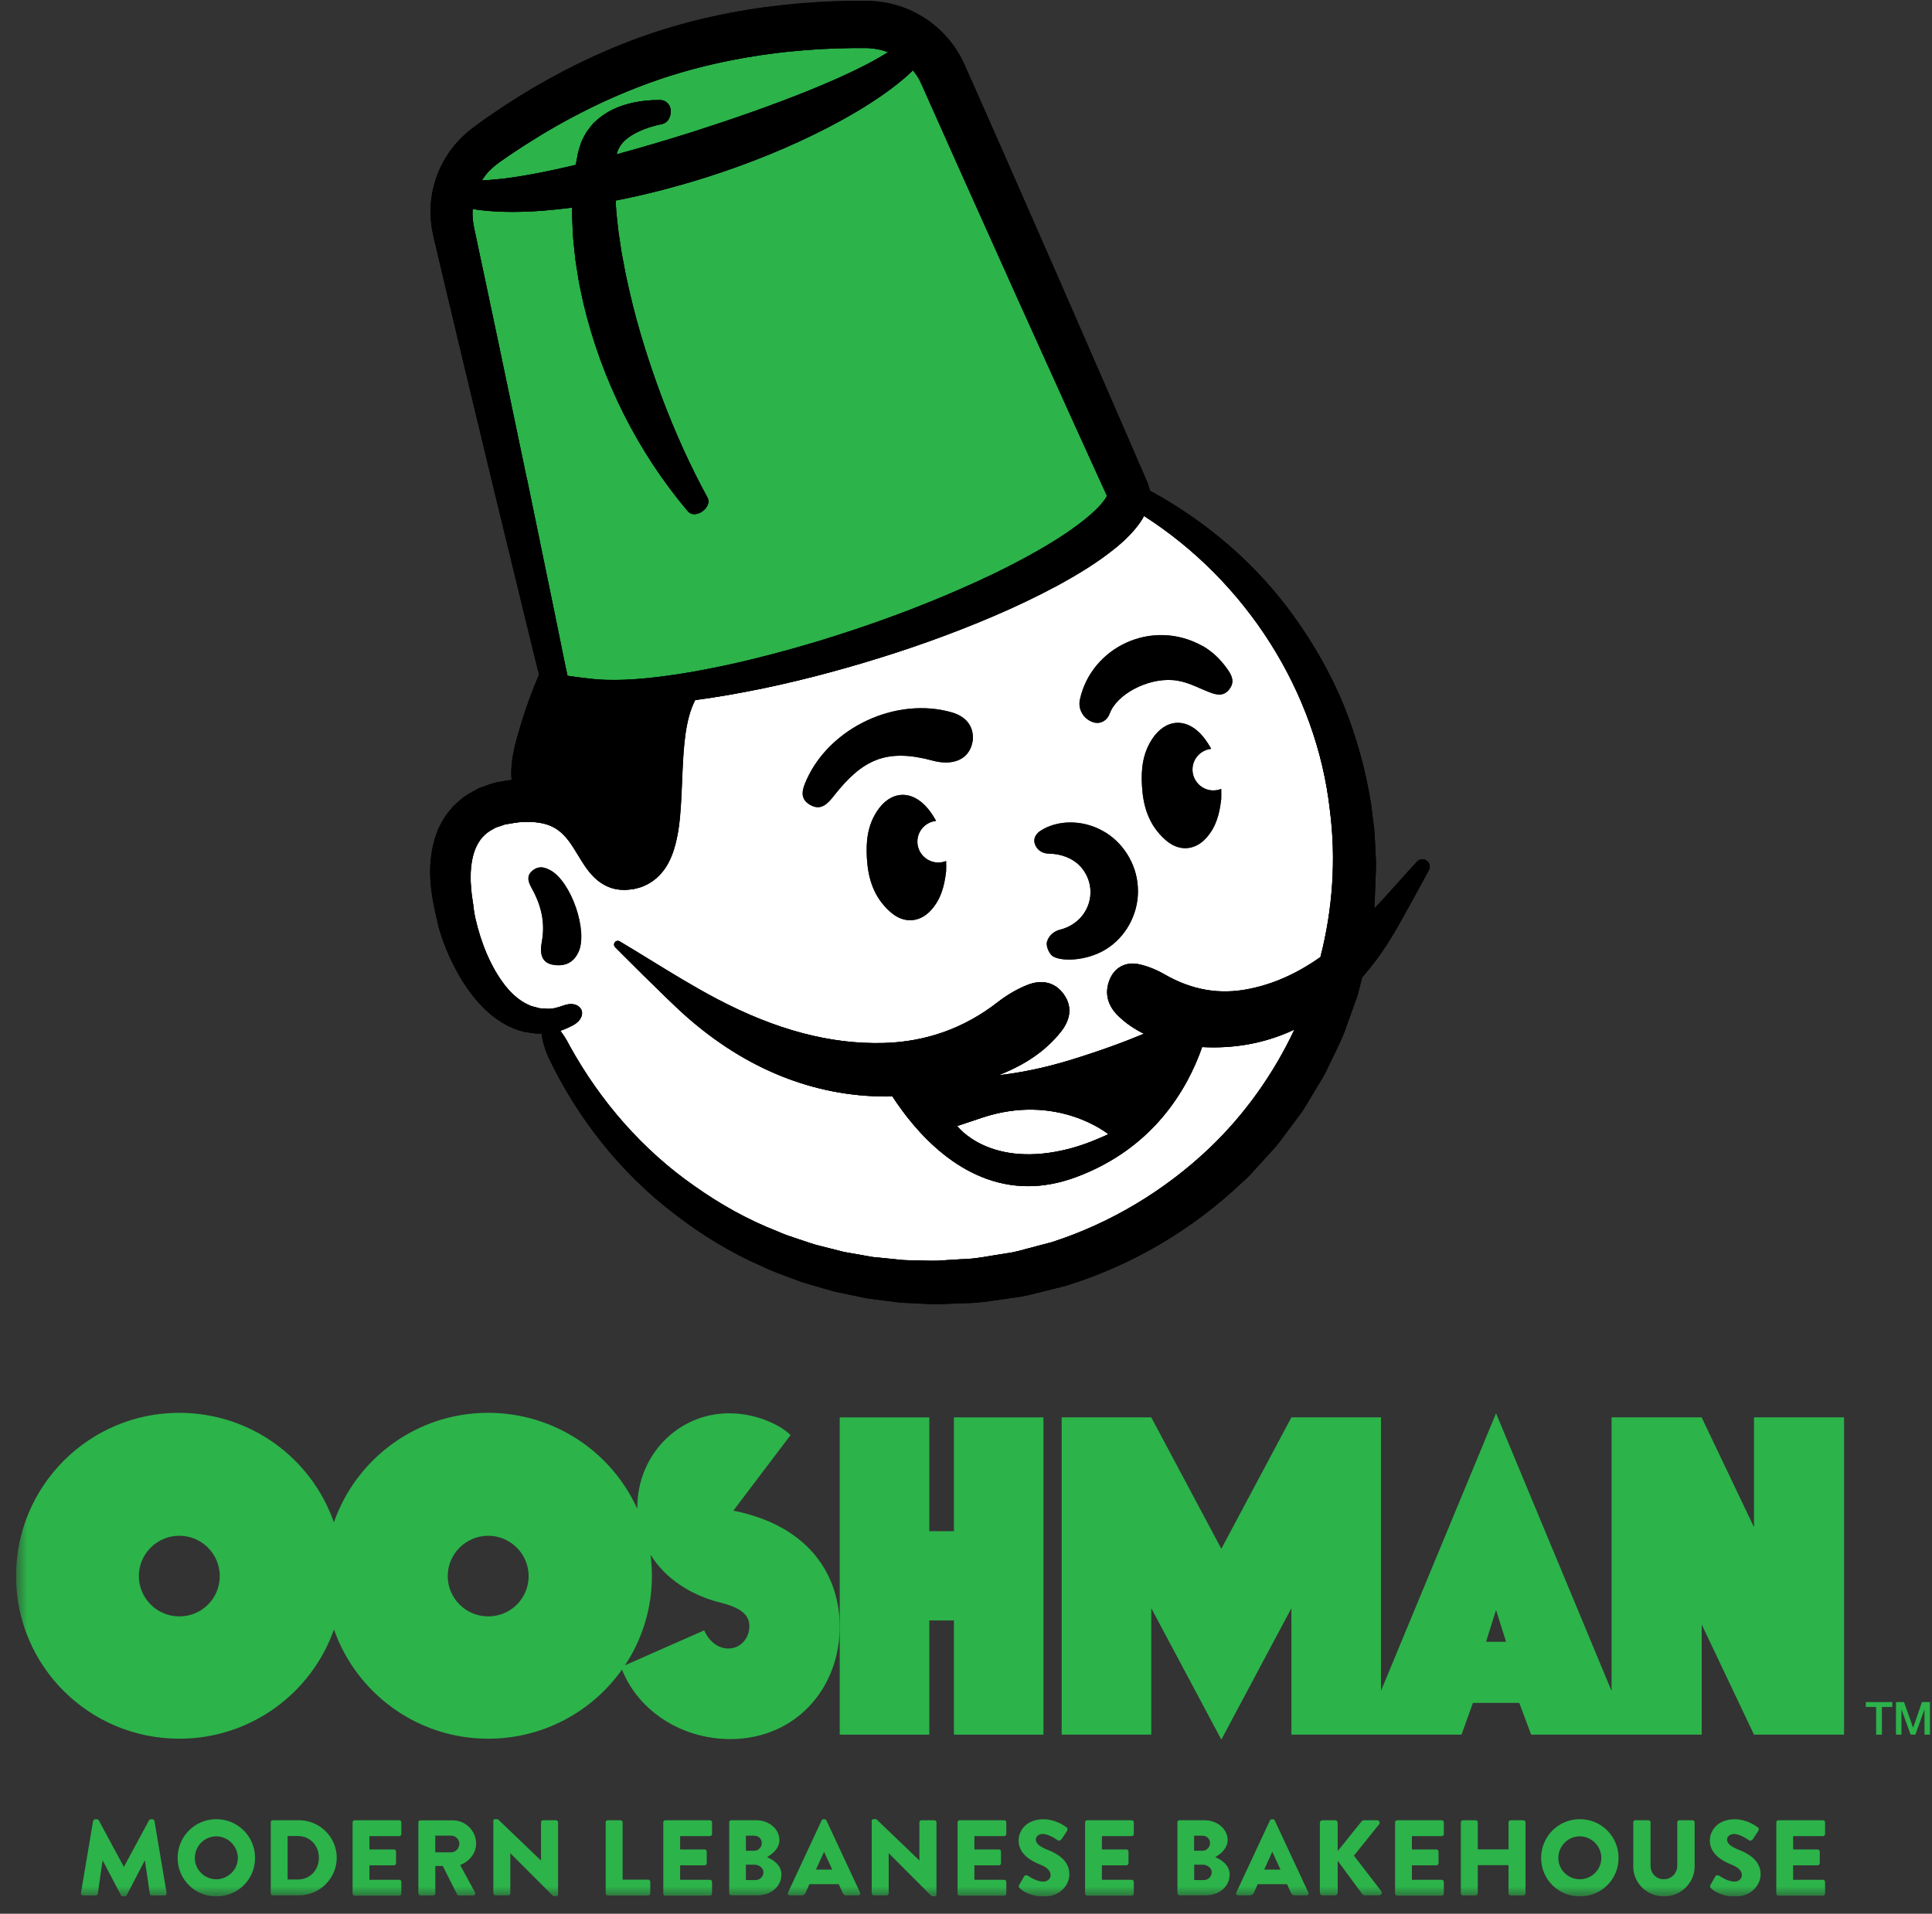
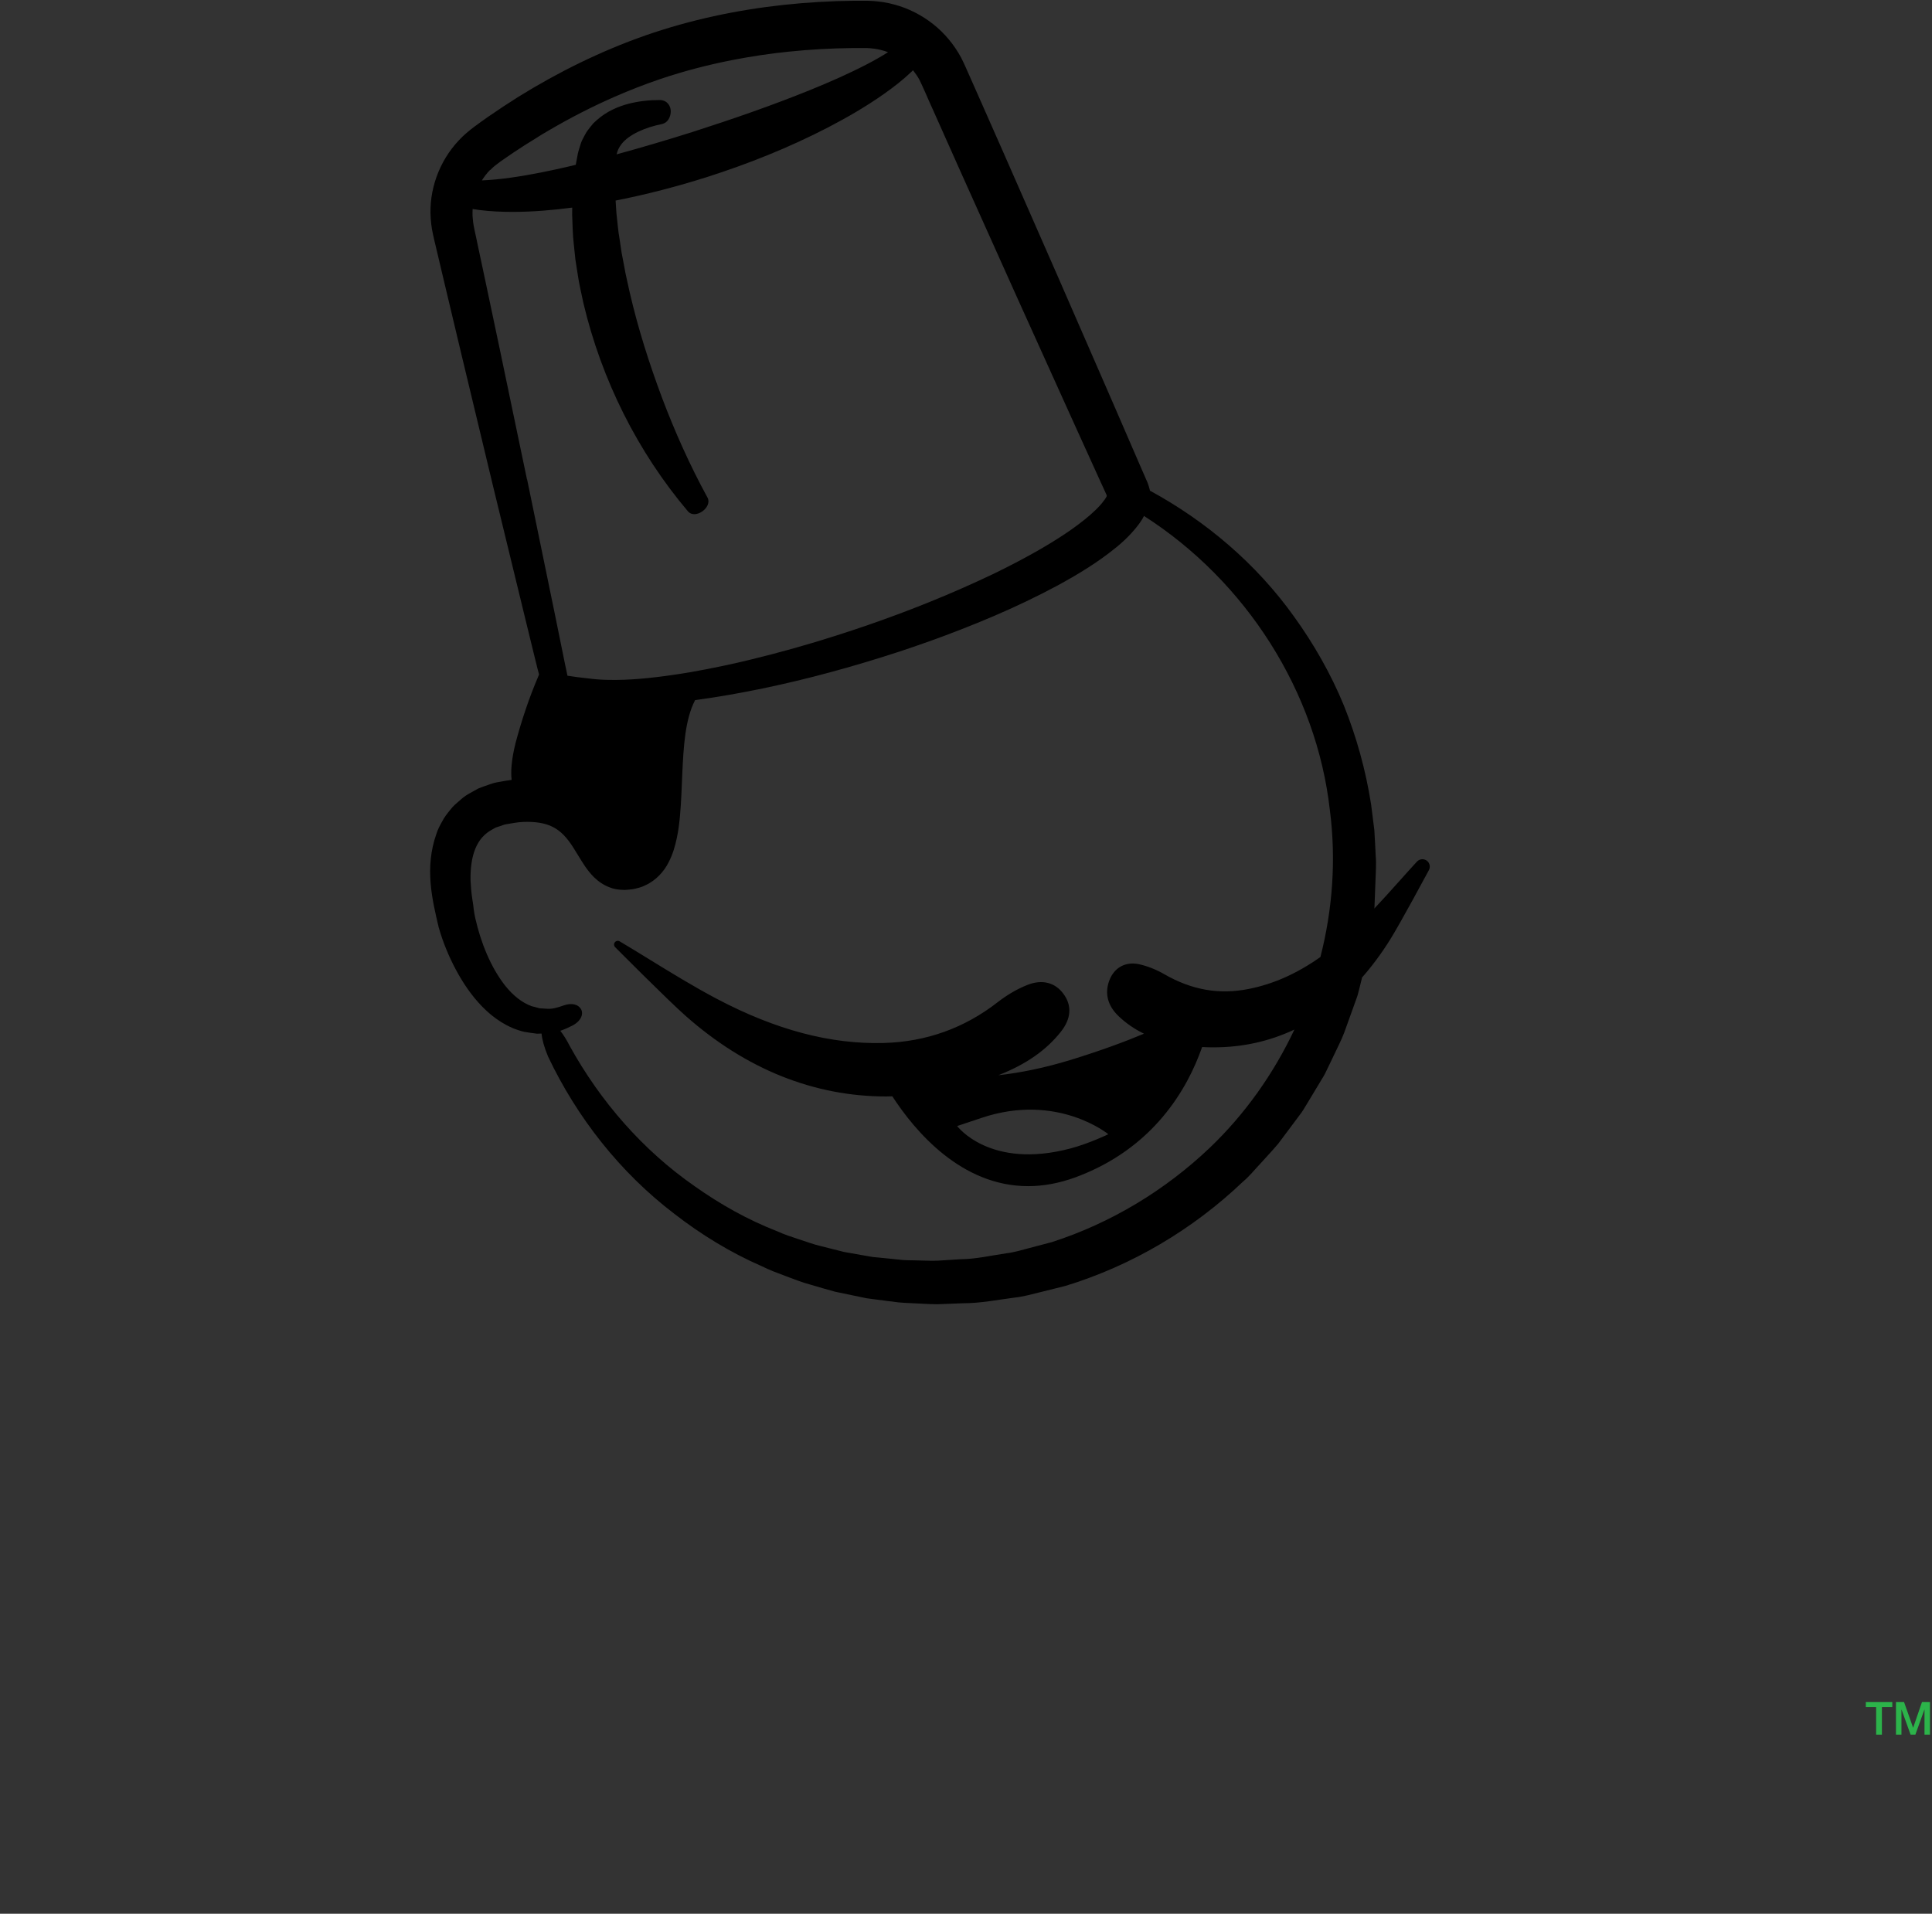
<svg xmlns="http://www.w3.org/2000/svg" width="107" height="106" viewBox="0 0 107 106" fill="none">
  <rect x="0" y="0" width="107" height="106" fill="#333333" stroke="none" />
  <g clip-path="url(#clip0_22_49)">
    <path d="M103.335 94.549H103.906V96.081H104.226V94.549H104.801V94.277H103.335V94.549Z" fill="#2CB34A" />
    <path d="M106.445 94.277L105.959 95.69H105.951L105.452 94.277H105.005V96.081H105.308V94.689H105.312L105.814 96.081H106.079L106.581 94.689H106.585V96.081H106.888V94.277H106.445Z" fill="#2CB34A" />
    <mask id="mask0_22_49" style="mask-type:luminance" maskUnits="userSpaceOnUse" x="0" y="0" width="107" height="106">
-       <path d="M106.888 0.042H0.888V105.042H106.888V0.042Z" fill="white" />
-     </mask>
+       </mask>
    <g mask="url(#mask0_22_49)">
      <path d="M40.611 83.681L43.785 79.487C43.231 78.936 41.898 78.282 40.385 78.282C37.54 78.282 35.295 80.617 35.295 83.503C35.295 83.524 35.295 83.55 35.295 83.571C33.873 80.434 30.712 78.256 27.032 78.256C23.084 78.256 19.723 80.791 18.492 84.322C17.261 80.791 13.896 78.256 9.926 78.256C4.943 78.256 0.888 82.298 0.888 87.294C0.888 92.29 4.943 96.306 9.931 96.306C13.896 96.306 17.261 93.772 18.496 90.253C19.727 93.772 23.088 96.306 27.036 96.306C30.103 96.306 32.808 94.791 34.448 92.477C35.351 94.761 37.745 96.327 40.437 96.327C44.066 96.327 46.506 93.517 46.506 90.1C46.506 87.336 44.896 84.526 40.611 83.673M9.931 89.531C8.695 89.531 7.69 88.525 7.69 87.298C7.69 86.071 8.695 85.065 9.931 85.065C11.166 85.065 12.171 86.067 12.171 87.298C12.171 88.529 11.187 89.531 9.931 89.531ZM27.036 89.531C25.801 89.531 24.796 88.525 24.796 87.298C24.796 86.071 25.805 85.065 27.036 85.065C28.267 85.065 29.277 86.067 29.277 87.298C29.277 88.529 28.293 89.531 27.036 89.531ZM40.334 91.31C39.781 91.31 39.278 90.932 39.001 90.304L34.614 92.239C35.555 90.817 36.105 89.119 36.105 87.29C36.105 86.891 36.075 86.5 36.028 86.114C36.859 87.468 38.32 88.381 39.913 88.771C41.122 89.073 41.501 89.497 41.501 90.079C41.501 90.758 40.999 91.31 40.343 91.31" fill="#2CB34A" />
      <path d="M52.831 84.811H51.468V78.507H46.506V96.081H51.468V89.756H52.831V96.081H57.789V78.507H52.831V84.811Z" fill="#2CB34A" />
      <path d="M97.138 84.581L94.242 78.507H89.254V93.661L82.856 78.282L76.484 93.653V78.507H71.522L67.641 85.787L63.761 78.507H58.799V96.081H63.761V89.077L67.641 96.357L71.522 89.077V96.081H80.944L81.574 94.324H84.142L84.799 96.081H94.246V89.981L97.142 96.081H102.13V78.507H97.142V84.581H97.138ZM82.302 90.936L82.856 89.179L83.41 90.936H82.302Z" fill="#2CB34A" />
      <path d="M28.297 9.848C29.417 9.691 30.542 9.458 31.662 9.195C31.739 9.178 31.816 9.156 31.896 9.135L32.003 8.541C32.011 8.477 32.037 8.388 32.067 8.295L32.148 8.027C32.195 7.849 32.288 7.679 32.378 7.513C32.425 7.433 32.463 7.348 32.518 7.272L32.689 7.051L32.863 6.834L33.063 6.652C33.604 6.172 34.222 5.909 34.81 5.752C35.402 5.595 35.986 5.54 36.565 5.54C36.957 5.557 37.161 5.871 37.153 6.181C37.144 6.49 36.995 6.796 36.68 6.868C35.747 7.055 34.827 7.45 34.418 7.989C34.277 8.176 34.201 8.346 34.154 8.549C35.555 8.167 36.952 7.751 38.341 7.314C40.547 6.609 42.741 5.849 44.875 4.983C45.94 4.551 46.992 4.088 47.993 3.57C48.402 3.353 48.806 3.128 49.181 2.891C49.181 2.891 49.173 2.891 49.173 2.886C49.066 2.844 48.96 2.81 48.849 2.78C48.815 2.772 48.781 2.763 48.742 2.755C48.64 2.729 48.538 2.712 48.431 2.695C48.346 2.683 48.261 2.674 48.176 2.666H48.146L48.006 2.657H47.784H47.328C47.303 2.657 47.277 2.657 47.252 2.657C46.059 2.666 44.866 2.734 43.682 2.857C42.622 2.967 41.57 3.124 40.526 3.328C39.188 3.591 37.868 3.935 36.582 4.368C35.721 4.657 34.874 4.988 34.043 5.353C32.799 5.896 31.59 6.52 30.41 7.208C30.269 7.289 30.129 7.369 29.992 7.454C29.877 7.526 29.762 7.598 29.647 7.671C29.243 7.921 28.842 8.171 28.451 8.435L28.127 8.655L27.697 8.953C27.586 9.033 27.492 9.105 27.398 9.178C27.309 9.25 27.228 9.326 27.143 9.415C26.968 9.589 26.819 9.789 26.687 9.997C27.211 9.976 27.748 9.92 28.289 9.844" fill="#2CB34A" />
      <path d="M30.947 35.097L31.087 35.789L31.16 36.146L31.274 36.715L31.36 37.114L31.411 37.364C31.411 37.39 31.424 37.415 31.428 37.441C31.713 37.483 32.152 37.547 32.791 37.615C32.936 37.632 33.081 37.64 33.23 37.649C33.523 37.666 33.822 37.674 34.12 37.67C34.72 37.666 35.334 37.619 35.943 37.56C36.096 37.543 36.249 37.53 36.399 37.509C36.705 37.47 37.008 37.432 37.314 37.386C37.621 37.343 37.923 37.292 38.23 37.241C38.839 37.139 39.448 37.02 40.053 36.889C40.577 36.779 41.097 36.66 41.616 36.532C43.209 36.146 44.79 35.7 46.353 35.199C46.651 35.106 46.945 35.008 47.239 34.911C48.338 34.546 49.428 34.155 50.506 33.739C51.745 33.259 52.968 32.746 54.169 32.194C54.437 32.071 54.706 31.943 54.974 31.816C54.987 31.812 54.999 31.803 55.008 31.799C55.839 31.396 56.656 30.976 57.449 30.521C58.501 29.919 59.532 29.261 60.379 28.526C60.588 28.344 60.784 28.157 60.946 27.97C60.98 27.932 61.014 27.894 61.044 27.855C61.056 27.838 61.069 27.826 61.082 27.809C61.112 27.771 61.137 27.732 61.167 27.698C61.188 27.669 61.206 27.639 61.227 27.609C61.235 27.596 61.24 27.588 61.248 27.575C61.265 27.554 61.274 27.533 61.282 27.52C61.282 27.516 61.286 27.507 61.286 27.507C61.286 27.499 61.291 27.486 61.295 27.473C61.295 27.452 61.295 27.435 61.282 27.418L61.163 27.155L60.954 26.701L59.391 23.267L56.282 16.39L54.25 11.865L53.189 9.504L51.652 6.057L51.528 5.786L51.268 5.196C51.141 4.911 51 4.593 50.915 4.423C50.812 4.236 50.693 4.062 50.561 3.901C50.561 3.901 50.561 3.901 50.561 3.897C50.527 3.926 50.497 3.96 50.463 3.99C49.995 4.436 49.501 4.818 48.994 5.179C47.984 5.896 46.928 6.507 45.846 7.068C43.687 8.184 41.438 9.08 39.142 9.814C37.485 10.341 35.802 10.778 34.09 11.113L34.133 11.784C34.197 12.276 34.226 12.769 34.312 13.261L34.422 14L34.563 14.739C34.644 15.231 34.772 15.719 34.874 16.212C35.325 18.168 35.939 20.104 36.65 22.006C37.37 23.908 38.205 25.775 39.188 27.584C39.44 28.11 38.511 28.789 38.102 28.331C35.312 25.037 33.323 21.051 32.31 16.802C32.199 16.267 32.067 15.736 31.99 15.188L31.862 14.373L31.777 13.55C31.709 13.007 31.709 12.446 31.683 11.89C31.683 11.758 31.683 11.627 31.688 11.495C30.614 11.635 29.528 11.729 28.421 11.733C27.799 11.733 27.177 11.707 26.534 11.627C26.415 11.61 26.291 11.593 26.172 11.567C26.163 11.699 26.159 11.831 26.168 11.966C26.168 12.039 26.18 12.115 26.189 12.187C26.193 12.23 26.197 12.276 26.202 12.319C26.223 12.433 26.236 12.544 26.274 12.714L26.351 13.07L26.47 13.639L26.862 15.481L27.641 19.17L29.183 26.552L30.704 33.934L30.938 35.089L30.947 35.097ZM61.154 27.448V27.452C61.154 27.452 61.154 27.452 61.154 27.448Z" fill="#2CB34A" />
      <path d="M54.356 61.917L53.015 62.367C53.015 62.367 54.825 64.8 59.31 63.602C60.324 63.331 61.393 62.817 61.393 62.817C61.393 62.817 58.573 60.495 54.361 61.913" fill="white" />
      <path d="M63.365 28.573C63.318 28.662 63.284 28.73 63.242 28.794C63.182 28.883 63.122 28.98 63.058 29.061C62.935 29.222 62.807 29.384 62.675 29.519C62.415 29.804 62.151 30.041 61.883 30.271C60.805 31.158 59.676 31.829 58.531 32.453C57.385 33.068 56.218 33.62 55.034 34.125C52.67 35.136 50.259 35.984 47.814 36.715C45.369 37.441 42.886 38.052 40.364 38.489C39.751 38.595 39.133 38.689 38.511 38.773C38.226 39.325 38.068 39.979 37.97 40.658C37.872 41.367 37.83 42.11 37.8 42.861C37.766 43.617 37.745 44.39 37.672 45.192C37.634 45.595 37.587 46.003 37.493 46.431C37.4 46.86 37.28 47.306 37.033 47.777C36.795 48.24 36.36 48.762 35.747 49.034C35.598 49.106 35.445 49.157 35.291 49.195C35.134 49.242 34.984 49.263 34.84 49.271L34.618 49.288C34.529 49.288 34.435 49.284 34.346 49.276C34.163 49.254 33.979 49.22 33.809 49.157C33.46 49.038 33.136 48.804 32.923 48.596C32.706 48.38 32.552 48.172 32.416 47.981C32.156 47.595 31.973 47.264 31.786 46.975C31.419 46.393 31.066 46.02 30.631 45.803C30.201 45.578 29.626 45.506 28.991 45.527C28.659 45.54 28.37 45.604 28.067 45.65C27.914 45.667 27.799 45.739 27.663 45.773C27.599 45.795 27.526 45.812 27.467 45.837L27.3 45.931C26.853 46.168 26.547 46.512 26.338 47.009C26.134 47.505 26.057 48.134 26.074 48.792C26.087 49.123 26.116 49.458 26.168 49.802L26.214 50.112L26.248 50.396C26.27 50.536 26.295 50.706 26.334 50.867C26.636 52.205 27.186 53.584 27.999 54.612C28.408 55.121 28.894 55.529 29.447 55.732C29.588 55.766 29.733 55.804 29.878 55.847L30.333 55.877C30.589 55.898 30.908 55.804 31.236 55.686C31.675 55.533 32.024 55.639 32.173 55.881C32.322 56.118 32.233 56.513 31.739 56.789C31.522 56.9 31.292 57.01 31.036 57.095C31.202 57.307 31.381 57.587 31.556 57.931C33.255 61.009 35.615 63.713 38.477 65.704C39.896 66.71 41.425 67.563 43.039 68.196C43.435 68.374 43.844 68.51 44.257 68.645C44.67 68.777 45.071 68.938 45.497 69.028L46.753 69.346L48.031 69.571L48.351 69.63L48.674 69.664L49.318 69.728L49.961 69.792C50.178 69.809 50.391 69.804 50.608 69.813C51.038 69.817 51.473 69.847 51.903 69.834L53.194 69.754C54.058 69.741 54.902 69.546 55.754 69.422C56.184 69.376 56.593 69.244 57.01 69.134L58.254 68.807C61.525 67.754 64.532 65.942 67.011 63.577C68.962 61.705 70.546 59.472 71.692 57.027C70.317 57.676 68.821 58.012 67.224 58.012C67.011 58.012 66.798 58.003 66.581 57.995C65.776 60.291 63.893 63.624 59.553 65.216C58.629 65.555 57.76 65.704 56.946 65.704C53.236 65.704 50.672 62.647 49.424 60.729C49.313 60.729 49.203 60.737 49.092 60.737C45.096 60.737 41.318 59.234 37.975 56.271C36.965 55.376 34.103 52.493 34.073 52.464C34.001 52.391 33.992 52.277 34.056 52.196C34.12 52.115 34.235 52.094 34.32 52.145C34.878 52.481 35.432 52.82 35.99 53.16C37.191 53.898 38.435 54.663 39.7 55.329C42.971 57.052 45.999 57.855 48.951 57.774C51.29 57.71 53.415 56.951 55.259 55.511C55.783 55.104 56.35 54.777 56.908 54.556C57.709 54.242 58.433 54.42 58.897 55.053C59.378 55.707 59.327 56.433 58.756 57.154C57.934 58.19 56.818 58.967 55.289 59.566C56.486 59.43 57.832 59.166 59.323 58.708C60.988 58.194 62.313 57.702 63.357 57.265C62.828 57.01 62.36 56.687 61.942 56.288C61.346 55.715 61.172 55.036 61.436 54.327C61.7 53.61 62.33 53.262 63.075 53.423C63.535 53.516 64.021 53.712 64.485 53.979C66.002 54.853 67.526 55.121 69.158 54.794C70.529 54.518 71.829 53.941 73.136 53.02C73.813 50.379 74.009 47.616 73.66 44.882C72.927 38.332 69.03 32.211 63.365 28.585M32.037 52.739C31.756 53.347 31.266 53.542 30.648 53.444C29.98 53.338 29.89 52.803 30.009 52.171C30.201 51.122 29.992 50.167 29.443 49.187C29.256 48.851 29.128 48.486 29.541 48.189C29.865 47.951 30.171 48.036 30.491 48.21C31.649 48.847 32.582 51.576 32.041 52.744M52.397 48.27C52.303 49.068 52.129 49.781 51.579 50.396C50.936 51.114 50.05 51.169 49.318 50.519C48.363 49.679 48.074 48.618 48.01 47.522C47.959 46.648 48.035 45.769 48.551 44.963C49.3 43.787 50.502 43.706 51.405 44.81C51.579 45.022 51.72 45.247 51.843 45.472C51.264 45.536 50.808 46.02 50.808 46.618C50.808 47.259 51.328 47.777 51.971 47.777C52.124 47.777 52.269 47.747 52.401 47.692C52.406 47.888 52.406 48.078 52.401 48.274M51.66 42.131C49.096 41.439 47.776 42.059 46.191 44.071C45.842 44.517 45.471 44.929 44.866 44.581C44.249 44.228 44.445 43.689 44.67 43.184C45.982 40.281 49.628 38.583 52.695 39.453C53.526 39.686 53.922 40.242 53.879 40.964C53.739 42.097 52.746 42.424 51.656 42.131M61.427 52.459C60.405 53.194 58.906 53.3 58.322 52.981C58.151 52.888 57.896 52.447 57.985 52.15C58.083 51.814 58.369 51.576 58.709 51.492C59.246 51.36 59.664 51.059 59.941 50.71C60.277 50.282 60.418 49.768 60.388 49.288C60.358 48.804 60.158 48.316 59.774 47.93C59.387 47.548 58.795 47.293 58.066 47.281C58.066 47.281 57.547 47.297 57.334 46.805C57.121 46.313 57.619 46.02 57.619 46.02C58.556 45.404 59.949 45.396 61.048 46.011C62.164 46.61 62.943 47.832 63.012 49.131C63.097 50.434 62.462 51.738 61.427 52.459ZM67.633 44.279C67.539 45.077 67.365 45.791 66.815 46.406C66.172 47.123 65.286 47.183 64.553 46.529C63.599 45.689 63.31 44.632 63.246 43.532C63.195 42.658 63.271 41.779 63.787 40.972C64.536 39.797 65.738 39.716 66.641 40.815C66.815 41.032 66.956 41.253 67.079 41.477C66.5 41.541 66.044 42.025 66.044 42.624C66.044 43.26 66.564 43.783 67.207 43.783C67.36 43.783 67.505 43.753 67.637 43.698C67.641 43.893 67.641 44.084 67.637 44.279M68.08 38.183C67.769 38.583 67.382 38.493 66.99 38.345C66.27 38.069 65.716 37.729 64.945 37.67C63.527 37.564 61.836 38.468 61.453 39.538C61.325 39.894 60.971 40.115 60.601 40.017C60.043 39.873 59.685 39.317 59.804 38.757C60.422 35.866 63.795 34.202 66.619 35.794C67.156 36.095 67.599 36.541 67.957 37.037C68.212 37.394 68.412 37.755 68.076 38.183" fill="white" />
      <path d="M66.624 35.794C63.8 34.202 60.426 35.866 59.808 38.757C59.689 39.321 60.043 39.877 60.601 40.022C60.967 40.115 61.325 39.894 61.453 39.538C61.836 38.468 63.527 37.564 64.945 37.67C65.716 37.729 66.27 38.065 66.99 38.345C67.382 38.498 67.769 38.583 68.08 38.184C68.412 37.755 68.216 37.394 67.961 37.037C67.603 36.536 67.16 36.095 66.624 35.789" fill="black" />
      <path d="M61.052 46.011C59.949 45.4 58.56 45.404 57.623 46.02C57.623 46.02 57.125 46.313 57.338 46.805C57.551 47.297 58.071 47.281 58.071 47.281C58.799 47.293 59.387 47.544 59.779 47.93C60.162 48.316 60.362 48.804 60.392 49.288C60.422 49.768 60.281 50.282 59.945 50.711C59.672 51.059 59.251 51.36 58.718 51.492C58.382 51.576 58.096 51.814 57.994 52.15C57.904 52.447 58.16 52.888 58.33 52.981C58.914 53.3 60.413 53.194 61.435 52.459C62.471 51.738 63.109 50.439 63.02 49.136C62.952 47.832 62.172 46.61 61.056 46.011" fill="black" />
      <path d="M79.014 47.667C78.844 47.548 78.614 47.574 78.473 47.726C78.132 48.096 77.8 48.469 77.464 48.843C77.025 49.335 76.573 49.836 76.114 50.324C76.114 50.299 76.118 50.278 76.122 50.252L76.177 48.822C76.19 48.346 76.233 47.871 76.19 47.395C76.165 46.92 76.148 46.444 76.114 45.969L75.935 44.551C75.641 42.675 75.134 40.832 74.427 39.075C73.707 37.322 72.761 35.666 71.658 34.138C69.575 31.226 66.794 28.866 63.684 27.176C63.684 27.168 63.684 27.163 63.684 27.155C63.646 27.015 63.612 26.875 63.557 26.739L63.118 25.733L61.619 22.273L58.603 15.354L55.57 8.443L54.045 4.992L53.662 4.13C53.53 3.837 53.428 3.583 53.228 3.188C52.844 2.479 52.32 1.842 51.686 1.341C51.055 0.84 50.318 0.462 49.539 0.254C49.151 0.144 48.747 0.085 48.346 0.055L48.044 0.042H47.793H47.303C45.999 0.055 44.696 0.131 43.397 0.271C40.803 0.552 38.226 1.099 35.738 1.965C33.259 2.835 30.908 3.999 28.698 5.37C28.148 5.718 27.603 6.074 27.07 6.444C26.806 6.63 26.538 6.817 26.278 7.013C25.993 7.225 25.665 7.496 25.405 7.781C24.319 8.935 23.74 10.536 23.855 12.107C23.867 12.302 23.893 12.497 23.923 12.692C23.961 12.888 24 13.083 24.034 13.223L24.251 14.14L24.685 15.974L25.558 19.641L27.318 26.973L29.098 34.299L29.545 36.129L29.771 37.046L29.843 37.313C29.86 37.347 29.852 37.377 29.835 37.407L29.797 37.5L29.626 37.912L29.447 38.366C29.332 38.667 29.221 38.973 29.119 39.279C28.911 39.89 28.727 40.505 28.561 41.125C28.323 42.063 28.28 42.751 28.336 43.197C28.063 43.235 27.79 43.282 27.518 43.333C27.292 43.371 27.053 43.477 26.823 43.549C26.709 43.592 26.593 43.63 26.478 43.681L26.142 43.868C25.916 43.991 25.695 44.118 25.499 44.305C25.299 44.479 25.09 44.644 24.936 44.857C24.77 45.06 24.604 45.268 24.489 45.498C24.361 45.723 24.242 45.952 24.17 46.185C23.501 48.079 23.94 49.849 24.298 51.373C24.532 52.188 24.843 52.948 25.235 53.686C25.627 54.421 26.099 55.134 26.713 55.762C27.322 56.386 28.11 56.938 29.038 57.154C29.273 57.193 29.507 57.227 29.741 57.256C29.826 57.256 29.907 57.252 29.992 57.248C30.022 57.57 30.133 57.995 30.355 58.526C31.952 61.888 34.329 64.931 37.336 67.224C38.827 68.382 40.454 69.38 42.2 70.14C42.626 70.352 43.073 70.518 43.516 70.683C43.963 70.844 44.402 71.031 44.866 71.15C45.322 71.282 45.782 71.422 46.242 71.545L47.644 71.838L47.993 71.91L48.346 71.957L49.058 72.05L49.769 72.139C50.008 72.165 50.246 72.169 50.485 72.182C50.962 72.199 51.439 72.241 51.916 72.241L53.347 72.186C54.305 72.186 55.251 71.995 56.201 71.872C56.678 71.821 57.142 71.689 57.606 71.575L59.003 71.227C62.675 70.106 66.066 68.098 68.838 65.453C69.209 65.144 69.503 64.766 69.835 64.418C70.155 64.061 70.487 63.713 70.793 63.348L71.654 62.197L72.084 61.62C72.22 61.425 72.335 61.213 72.463 61.009L73.204 59.778C73.336 59.578 73.439 59.362 73.541 59.145L73.852 58.496C74.052 58.059 74.282 57.638 74.448 57.193L74.934 55.843L75.176 55.168C75.245 54.938 75.296 54.705 75.355 54.472L75.436 54.141C75.99 53.512 76.51 52.812 76.995 52.035C77.575 51.105 79.074 48.312 79.138 48.193C79.236 48.011 79.18 47.786 79.014 47.667ZM27.151 9.419C27.237 9.33 27.317 9.254 27.407 9.182C27.496 9.11 27.59 9.037 27.701 8.957L28.131 8.66L28.455 8.439C28.847 8.176 29.247 7.921 29.652 7.675C29.767 7.603 29.882 7.53 29.997 7.458C30.133 7.373 30.274 7.297 30.414 7.212C31.59 6.524 32.804 5.9 34.047 5.357C34.882 4.992 35.73 4.661 36.586 4.372C37.872 3.939 39.193 3.595 40.53 3.332C41.57 3.128 42.626 2.967 43.682 2.861C44.866 2.738 46.059 2.674 47.252 2.661C47.277 2.661 47.303 2.661 47.328 2.661H48.01L48.15 2.67H48.18C48.265 2.678 48.351 2.687 48.436 2.7C48.542 2.712 48.645 2.734 48.747 2.759C48.781 2.768 48.815 2.776 48.849 2.784C48.96 2.814 49.066 2.848 49.173 2.886C49.173 2.886 49.181 2.886 49.181 2.891C48.802 3.133 48.402 3.358 47.993 3.57C46.992 4.088 45.94 4.55 44.875 4.983C42.741 5.849 40.547 6.605 38.341 7.314C36.952 7.751 35.555 8.167 34.15 8.549C34.197 8.345 34.273 8.176 34.414 7.989C34.823 7.45 35.743 7.051 36.675 6.868C36.986 6.792 37.14 6.486 37.148 6.181C37.157 5.871 36.952 5.556 36.56 5.54C35.986 5.54 35.402 5.595 34.806 5.748C34.218 5.905 33.6 6.168 33.059 6.647L32.859 6.83L32.684 7.046L32.514 7.267C32.463 7.344 32.42 7.429 32.373 7.509C32.284 7.675 32.19 7.845 32.144 8.023L32.062 8.29C32.033 8.384 32.011 8.473 31.999 8.532L31.888 9.127C31.811 9.144 31.735 9.165 31.654 9.186C30.533 9.449 29.405 9.683 28.289 9.84C27.748 9.916 27.211 9.971 26.687 9.993C26.819 9.784 26.968 9.589 27.143 9.411M29.187 26.561L27.645 19.179L26.866 15.49L26.474 13.648L26.355 13.079L26.278 12.722C26.24 12.552 26.223 12.442 26.206 12.327C26.202 12.285 26.197 12.238 26.193 12.196C26.184 12.123 26.176 12.047 26.172 11.975C26.163 11.843 26.172 11.712 26.176 11.576C26.295 11.597 26.419 11.614 26.538 11.631C27.177 11.712 27.803 11.737 28.425 11.737C29.528 11.733 30.614 11.64 31.692 11.499C31.692 11.631 31.688 11.763 31.688 11.894C31.713 12.446 31.713 13.007 31.781 13.55L31.867 14.373L31.994 15.188C32.071 15.736 32.203 16.262 32.314 16.802C33.323 21.051 35.317 25.037 38.107 28.331C38.52 28.785 39.448 28.106 39.193 27.579C38.205 25.771 37.37 23.903 36.654 22.002C35.943 20.1 35.33 18.164 34.878 16.207C34.776 15.715 34.648 15.227 34.567 14.734L34.426 13.995L34.316 13.257C34.226 12.764 34.197 12.272 34.137 11.78L34.094 11.109C35.807 10.774 37.489 10.332 39.146 9.81C41.442 9.076 43.691 8.18 45.85 7.063C46.928 6.503 47.984 5.892 48.998 5.174C49.505 4.814 49.999 4.432 50.468 3.986C50.502 3.956 50.531 3.922 50.566 3.892C50.697 4.058 50.817 4.232 50.919 4.415C51.004 4.58 51.145 4.903 51.273 5.187L51.532 5.777L51.656 6.049L53.194 9.496L54.254 11.856L56.286 16.381L59.395 23.258L60.954 26.692L61.163 27.146L61.282 27.41C61.282 27.41 61.299 27.444 61.295 27.465C61.295 27.478 61.291 27.49 61.286 27.499C61.286 27.499 61.286 27.507 61.282 27.512C61.278 27.524 61.265 27.546 61.248 27.567C61.24 27.579 61.235 27.588 61.227 27.601C61.21 27.631 61.193 27.66 61.167 27.69C61.142 27.728 61.112 27.762 61.082 27.8C61.069 27.817 61.056 27.83 61.048 27.847C61.018 27.885 60.988 27.923 60.95 27.962C60.788 28.148 60.592 28.335 60.383 28.518C59.536 29.252 58.505 29.91 57.453 30.513C56.661 30.963 55.843 31.387 55.012 31.791C54.999 31.795 54.987 31.803 54.974 31.808C54.706 31.935 54.437 32.062 54.169 32.185C52.968 32.737 51.745 33.251 50.506 33.73C49.428 34.147 48.338 34.537 47.239 34.902C46.945 35 46.647 35.097 46.353 35.191C44.79 35.692 43.209 36.137 41.616 36.524C41.097 36.651 40.577 36.77 40.053 36.88C39.448 37.008 38.839 37.127 38.23 37.233C37.923 37.284 37.621 37.334 37.314 37.377C37.008 37.424 36.705 37.462 36.399 37.5C36.245 37.517 36.096 37.534 35.943 37.551C35.334 37.615 34.72 37.657 34.12 37.661C33.817 37.661 33.523 37.661 33.23 37.64C33.081 37.632 32.936 37.619 32.791 37.602C32.152 37.534 31.718 37.475 31.428 37.428C31.424 37.403 31.415 37.377 31.411 37.352L31.36 37.101L31.275 36.702L31.16 36.133L31.087 35.777L30.947 35.085L30.712 33.93L29.192 26.548L29.187 26.561ZM73.136 53.003C71.833 53.924 70.534 54.505 69.158 54.777C67.531 55.104 66.002 54.837 64.485 53.962C64.021 53.695 63.531 53.504 63.075 53.406C62.33 53.249 61.7 53.597 61.435 54.315C61.171 55.023 61.346 55.703 61.942 56.276C62.36 56.679 62.828 56.997 63.356 57.256C62.313 57.694 60.988 58.186 59.323 58.7C57.832 59.158 56.486 59.425 55.289 59.557C56.818 58.959 57.934 58.182 58.756 57.146C59.327 56.424 59.378 55.698 58.897 55.049C58.437 54.416 57.713 54.234 56.908 54.552C56.354 54.769 55.783 55.1 55.259 55.507C53.415 56.946 51.294 57.706 48.951 57.77C45.999 57.851 42.971 57.048 39.7 55.325C38.435 54.658 37.191 53.894 35.99 53.156C35.436 52.816 34.878 52.472 34.32 52.141C34.231 52.09 34.12 52.107 34.052 52.192C33.988 52.273 33.996 52.387 34.069 52.464C34.099 52.493 36.961 55.376 37.97 56.267C41.318 59.23 45.092 60.733 49.087 60.733C49.198 60.733 49.309 60.729 49.42 60.724C50.668 62.647 53.232 65.704 56.942 65.7C57.755 65.7 58.629 65.551 59.549 65.216C63.893 63.62 65.776 60.291 66.577 57.995C66.794 58.008 67.007 58.012 67.22 58.012C68.817 58.012 70.308 57.677 71.688 57.027C70.538 59.468 68.958 61.705 67.003 63.573C64.524 65.933 61.517 67.75 58.245 68.803L57.002 69.13C56.584 69.24 56.175 69.367 55.745 69.418C54.893 69.541 54.054 69.741 53.189 69.749L51.899 69.83C51.468 69.843 51.038 69.813 50.604 69.809C50.387 69.8 50.169 69.809 49.956 69.787L49.313 69.72L48.67 69.656L48.346 69.626L48.027 69.571L46.749 69.346L45.492 69.028C45.067 68.934 44.666 68.777 44.253 68.646C43.84 68.51 43.431 68.378 43.035 68.196C41.42 67.567 39.891 66.71 38.473 65.704C35.611 63.717 33.251 61.013 31.551 57.931C31.377 57.587 31.198 57.307 31.032 57.095C31.287 57.01 31.517 56.9 31.735 56.789C32.233 56.509 32.318 56.114 32.169 55.881C32.02 55.639 31.675 55.533 31.232 55.686C30.904 55.804 30.589 55.894 30.329 55.877L29.873 55.847C29.728 55.804 29.588 55.766 29.443 55.732C28.889 55.529 28.404 55.125 27.991 54.612C27.177 53.584 26.628 52.205 26.325 50.868C26.287 50.702 26.261 50.536 26.24 50.396L26.206 50.112L26.159 49.802C26.104 49.454 26.078 49.123 26.061 48.792C26.044 48.134 26.121 47.505 26.325 47.009C26.53 46.512 26.836 46.168 27.288 45.931L27.454 45.837C27.518 45.812 27.586 45.795 27.65 45.774C27.786 45.74 27.901 45.667 28.054 45.651C28.353 45.604 28.642 45.54 28.974 45.527C29.609 45.502 30.184 45.578 30.614 45.803C31.049 46.02 31.402 46.389 31.769 46.975C31.956 47.264 32.139 47.595 32.399 47.981C32.535 48.176 32.689 48.384 32.906 48.596C33.119 48.809 33.443 49.038 33.792 49.161C33.962 49.229 34.15 49.263 34.333 49.28C34.422 49.288 34.516 49.293 34.605 49.293L34.827 49.276C34.972 49.267 35.121 49.246 35.278 49.199C35.432 49.165 35.585 49.114 35.734 49.038C36.347 48.766 36.786 48.244 37.02 47.782C37.268 47.31 37.387 46.865 37.48 46.436C37.574 46.007 37.621 45.599 37.659 45.196C37.732 44.394 37.753 43.621 37.787 42.866C37.821 42.11 37.86 41.371 37.958 40.663C38.056 39.983 38.209 39.33 38.498 38.778C39.116 38.697 39.734 38.599 40.351 38.493C42.873 38.056 45.356 37.449 47.801 36.719C50.246 35.993 52.661 35.14 55.025 34.13C56.205 33.624 57.372 33.073 58.522 32.457C59.668 31.833 60.797 31.162 61.874 30.275C62.143 30.05 62.411 29.808 62.666 29.524C62.794 29.388 62.922 29.231 63.05 29.065C63.114 28.985 63.173 28.887 63.233 28.798C63.276 28.738 63.314 28.666 63.356 28.577C69.022 32.202 72.919 38.324 73.652 44.874C74.005 47.603 73.805 50.371 73.128 53.011M61.389 62.822C61.389 62.822 60.324 63.335 59.306 63.607C54.821 64.804 53.01 62.371 53.01 62.371L54.352 61.922C58.565 60.504 61.384 62.826 61.384 62.826" fill="black" />
      <path d="M30.486 48.206C30.167 48.032 29.86 47.947 29.537 48.185C29.123 48.482 29.251 48.847 29.439 49.182C29.988 50.163 30.201 51.122 30.005 52.166C29.886 52.799 29.975 53.334 30.644 53.44C31.266 53.538 31.752 53.342 32.033 52.735C32.574 51.572 31.641 48.843 30.482 48.202" fill="black" />
      <path d="M52.699 39.453C49.628 38.583 45.987 40.281 44.675 43.184C44.445 43.689 44.249 44.228 44.866 44.581C45.471 44.929 45.837 44.517 46.191 44.071C47.771 42.059 49.096 41.44 51.66 42.132C52.755 42.429 53.743 42.102 53.883 40.964C53.922 40.242 53.526 39.686 52.699 39.453Z" fill="black" />
      <path d="M51.971 47.773C51.328 47.773 50.808 47.255 50.808 46.614C50.808 46.02 51.26 45.532 51.843 45.468C51.72 45.243 51.579 45.022 51.405 44.806C50.502 43.702 49.3 43.783 48.551 44.963C48.035 45.77 47.959 46.644 48.01 47.523C48.074 48.622 48.363 49.679 49.317 50.52C50.054 51.169 50.94 51.114 51.579 50.397C52.124 49.781 52.303 49.068 52.397 48.27C52.406 48.075 52.406 47.883 52.397 47.688C52.265 47.743 52.12 47.773 51.967 47.773" fill="black" />
      <path d="M67.207 43.783C66.564 43.783 66.044 43.265 66.044 42.624C66.044 42.029 66.496 41.541 67.079 41.478C66.956 41.253 66.815 41.032 66.641 40.815C65.737 39.712 64.536 39.792 63.787 40.968C63.271 41.775 63.195 42.649 63.246 43.528C63.31 44.627 63.599 45.684 64.553 46.525C65.29 47.174 66.176 47.119 66.815 46.402C67.36 45.786 67.539 45.073 67.633 44.275C67.641 44.08 67.641 43.889 67.633 43.693C67.501 43.749 67.356 43.778 67.203 43.778" fill="black" />
      <path d="M5.169 100.861C5.173 100.806 5.228 100.768 5.275 100.768H5.369C5.399 100.768 5.454 100.793 5.471 100.827L6.855 103.395H6.868L8.252 100.827C8.269 100.793 8.325 100.768 8.355 100.768H8.448C8.495 100.768 8.55 100.81 8.555 100.861L9.228 104.856C9.241 104.932 9.185 104.987 9.113 104.987H8.41C8.355 104.987 8.303 104.94 8.295 104.894L8.027 103.056H8.014L7.013 104.983C6.996 105.017 6.94 105.047 6.911 105.047H6.804C6.77 105.047 6.719 105.017 6.702 104.983L5.692 103.056H5.68L5.416 104.894C5.411 104.94 5.36 104.987 5.301 104.987H4.598C4.525 104.987 4.474 104.932 4.483 104.856L5.156 100.861H5.169Z" fill="#2CB34A" />
      <path d="M11.979 100.763C13.172 100.763 14.126 101.718 14.126 102.911C14.126 104.104 13.172 105.042 11.979 105.042C10.787 105.042 9.837 104.096 9.837 102.911C9.837 101.727 10.787 100.763 11.979 100.763ZM11.979 104.091C12.635 104.091 13.172 103.556 13.172 102.911C13.172 102.266 12.635 101.714 11.979 101.714C11.323 101.714 10.791 102.253 10.791 102.911C10.791 103.569 11.328 104.091 11.979 104.091Z" fill="#2CB34A" />
      <path d="M14.995 100.937C14.995 100.878 15.042 100.823 15.101 100.823H16.558C17.708 100.823 18.65 101.757 18.65 102.899C18.65 104.04 17.708 104.983 16.558 104.983H15.101C15.042 104.983 14.995 104.928 14.995 104.868V100.933V100.937ZM16.499 104.104C17.172 104.104 17.661 103.574 17.661 102.899C17.661 102.224 17.172 101.697 16.499 101.697H15.928V104.104H16.499Z" fill="#2CB34A" />
      <path d="M19.527 100.937C19.527 100.878 19.574 100.823 19.642 100.823H22.113C22.177 100.823 22.228 100.878 22.228 100.937V101.587C22.228 101.646 22.181 101.701 22.113 101.701H20.46V102.44H21.819C21.878 102.44 21.934 102.495 21.934 102.555V103.204C21.934 103.268 21.883 103.319 21.819 103.319H20.46V104.121H22.113C22.177 104.121 22.228 104.176 22.228 104.236V104.885C22.228 104.945 22.181 105 22.113 105H19.642C19.578 105 19.527 104.945 19.527 104.885V100.95V100.937Z" fill="#2CB34A" />
      <path d="M23.169 100.937C23.169 100.878 23.216 100.827 23.284 100.827H25.069C25.784 100.827 26.368 101.404 26.368 102.109C26.368 102.656 26.006 103.094 25.486 103.302L26.304 104.813C26.346 104.889 26.304 104.987 26.201 104.987H25.409C25.362 104.987 25.324 104.957 25.316 104.932L24.523 103.357H24.11V104.872C24.11 104.932 24.055 104.987 23.995 104.987H23.284C23.22 104.987 23.169 104.932 23.169 104.872V100.937ZM24.988 102.601C25.23 102.601 25.439 102.376 25.439 102.126C25.439 101.875 25.23 101.676 24.988 101.676H24.106V102.601H24.988Z" fill="#2CB34A" />
      <path d="M27.309 100.869C27.309 100.81 27.364 100.763 27.424 100.763H27.573L29.954 103.047H29.963V100.937C29.963 100.878 30.01 100.823 30.078 100.823H30.793C30.853 100.823 30.908 100.878 30.908 100.937V104.936C30.908 104.995 30.853 105.042 30.793 105.042H30.7C30.7 105.042 30.636 105.025 30.623 105.012L28.267 102.652H28.263V104.868C28.263 104.928 28.216 104.983 28.148 104.983H27.437C27.377 104.983 27.322 104.928 27.322 104.868V100.869H27.309Z" fill="#2CB34A" />
-       <path d="M33.541 100.937C33.541 100.878 33.587 100.823 33.656 100.823H34.367C34.426 100.823 34.482 100.878 34.482 100.937V104.113H35.9C35.964 104.113 36.015 104.168 36.015 104.227V104.877C36.015 104.936 35.968 104.991 35.9 104.991H33.66C33.596 104.991 33.545 104.936 33.545 104.877V100.942L33.541 100.937Z" fill="#2CB34A" />
      <path d="M36.735 100.937C36.735 100.878 36.782 100.823 36.85 100.823H39.321C39.385 100.823 39.436 100.878 39.436 100.937V101.587C39.436 101.646 39.389 101.701 39.321 101.701H37.668V102.44H39.027C39.086 102.44 39.142 102.495 39.142 102.555V103.204C39.142 103.268 39.086 103.319 39.027 103.319H37.668V104.121H39.321C39.385 104.121 39.436 104.176 39.436 104.236V104.885C39.436 104.945 39.389 105 39.321 105H36.85C36.786 105 36.735 104.945 36.735 104.885V100.95V100.937Z" fill="#2CB34A" />
-       <path d="M40.381 100.937C40.381 100.878 40.428 100.823 40.496 100.823H41.885C42.588 100.823 43.167 101.302 43.167 101.926C43.167 102.385 42.754 102.716 42.477 102.865C42.792 102.996 43.278 103.285 43.278 103.832C43.278 104.499 42.686 104.979 41.978 104.979H40.501C40.437 104.979 40.386 104.923 40.386 104.864V100.929L40.381 100.937ZM41.774 102.512C42 102.512 42.191 102.321 42.191 102.084C42.191 101.846 42 101.68 41.774 101.68H41.31V102.512H41.774ZM41.851 104.134C42.085 104.134 42.281 103.943 42.281 103.701C42.281 103.459 42.025 103.285 41.791 103.285H41.31V104.134H41.851Z" fill="#2CB34A" />
      <path d="M43.64 104.83L45.505 100.831C45.522 100.797 45.565 100.768 45.608 100.768H45.667C45.71 100.768 45.752 100.797 45.769 100.831L47.635 104.83C47.669 104.906 47.622 104.983 47.533 104.983H46.873C46.766 104.983 46.719 104.949 46.664 104.834L46.451 104.363H44.828L44.615 104.839C44.585 104.911 44.521 104.983 44.402 104.983H43.746C43.657 104.983 43.61 104.906 43.644 104.83M46.093 103.557L45.642 102.576H45.637L45.19 103.557H46.097H46.093Z" fill="#2CB34A" />
      <path d="M48.27 100.869C48.27 100.81 48.325 100.763 48.385 100.763H48.534L50.915 103.047H50.919V100.937C50.919 100.878 50.966 100.823 51.034 100.823H51.75C51.809 100.823 51.865 100.878 51.865 100.937V104.936C51.865 104.995 51.809 105.042 51.75 105.042H51.656C51.656 105.042 51.592 105.025 51.579 105.012L49.224 102.652H49.219V104.868C49.219 104.928 49.173 104.983 49.105 104.983H48.393C48.334 104.983 48.278 104.928 48.278 104.868V100.869H48.27Z" fill="#2CB34A" />
      <path d="M53.032 100.937C53.032 100.878 53.079 100.823 53.147 100.823H55.617C55.681 100.823 55.732 100.878 55.732 100.937V101.587C55.732 101.646 55.685 101.701 55.617 101.701H53.965V102.44H55.323C55.383 102.44 55.438 102.495 55.438 102.555V103.204C55.438 103.268 55.383 103.319 55.323 103.319H53.965V104.121H55.617C55.681 104.121 55.732 104.176 55.732 104.236V104.885C55.732 104.945 55.685 105 55.617 105H53.147C53.083 105 53.032 104.945 53.032 104.885V100.95V100.937Z" fill="#2CB34A" />
      <path d="M56.439 104.418L56.72 103.926C56.767 103.849 56.882 103.862 56.925 103.892C56.95 103.905 57.376 104.219 57.773 104.219C58.011 104.219 58.186 104.07 58.186 103.862C58.186 103.612 57.977 103.421 57.572 103.264C57.061 103.06 56.414 102.665 56.414 101.952C56.414 101.362 56.874 100.768 57.789 100.768C58.411 100.768 58.888 101.082 59.067 101.213C59.14 101.256 59.127 101.362 59.101 101.404L58.799 101.863C58.756 101.926 58.65 101.982 58.594 101.939C58.539 101.909 58.105 101.583 57.743 101.583C57.53 101.583 57.368 101.727 57.368 101.884C57.368 102.105 57.547 102.27 58.02 102.461C58.484 102.644 59.225 103.009 59.225 103.815C59.225 104.427 58.693 105.047 57.819 105.047C57.044 105.047 56.614 104.724 56.478 104.588C56.418 104.529 56.401 104.503 56.448 104.423" fill="#2CB34A" />
      <path d="M60.094 100.937C60.094 100.878 60.141 100.823 60.209 100.823H62.679C62.743 100.823 62.794 100.878 62.794 100.937V101.587C62.794 101.646 62.747 101.701 62.679 101.701H61.027V102.44H62.385C62.445 102.44 62.5 102.495 62.5 102.555V103.204C62.5 103.268 62.445 103.319 62.385 103.319H61.027V104.121H62.679C62.743 104.121 62.794 104.176 62.794 104.236V104.885C62.794 104.945 62.747 105 62.679 105H60.209C60.145 105 60.094 104.945 60.094 104.885V100.95V100.937Z" fill="#2CB34A" />
      <path d="M65.205 100.937C65.205 100.878 65.252 100.823 65.32 100.823H66.709C67.412 100.823 67.991 101.302 67.991 101.926C67.991 102.385 67.578 102.716 67.301 102.865C67.616 102.996 68.102 103.285 68.102 103.832C68.102 104.499 67.509 104.979 66.802 104.979H65.324C65.26 104.979 65.209 104.923 65.209 104.864V100.929L65.205 100.937ZM66.598 102.512C66.824 102.512 67.015 102.321 67.015 102.084C67.015 101.846 66.824 101.68 66.598 101.68H66.134V102.512H66.598ZM66.679 104.134C66.913 104.134 67.109 103.943 67.109 103.701C67.109 103.459 66.853 103.285 66.619 103.285H66.138V104.134H66.679Z" fill="#2CB34A" />
      <path d="M68.468 104.83L70.334 100.831C70.35 100.797 70.393 100.768 70.436 100.768H70.495C70.538 100.768 70.581 100.797 70.597 100.831L72.463 104.83C72.497 104.906 72.45 104.983 72.361 104.983H71.701C71.594 104.983 71.547 104.949 71.492 104.834L71.279 104.363H69.656L69.443 104.839C69.413 104.911 69.35 104.983 69.23 104.983H68.574C68.485 104.983 68.438 104.906 68.472 104.83M70.917 103.557L70.466 102.576H70.461L70.014 103.557H70.921H70.917Z" fill="#2CB34A" />
      <path d="M73.098 100.967C73.098 100.891 73.157 100.823 73.243 100.823H73.941C74.018 100.823 74.086 100.886 74.086 100.967V102.529L75.411 100.882C75.436 100.852 75.487 100.823 75.526 100.823H76.275C76.39 100.823 76.45 100.954 76.382 101.043L74.985 102.784L76.505 104.758C76.569 104.847 76.505 104.979 76.39 104.979H75.568C75.526 104.979 75.475 104.957 75.462 104.936L74.086 103.068V104.839C74.086 104.915 74.022 104.983 73.941 104.983H73.243C73.157 104.983 73.098 104.919 73.098 104.839V100.963V100.967Z" fill="#2CB34A" />
      <path d="M77.263 100.937C77.263 100.878 77.31 100.823 77.379 100.823H79.849C79.913 100.823 79.964 100.878 79.964 100.937V101.587C79.964 101.646 79.917 101.701 79.849 101.701H78.196V102.44H79.555C79.615 102.44 79.67 102.495 79.67 102.555V103.204C79.67 103.268 79.615 103.319 79.555 103.319H78.196V104.121H79.849C79.913 104.121 79.964 104.176 79.964 104.236V104.885C79.964 104.945 79.917 105 79.849 105H77.379C77.315 105 77.263 104.945 77.263 104.885V100.95V100.937Z" fill="#2CB34A" />
      <path d="M80.905 100.937C80.905 100.878 80.961 100.823 81.02 100.823H81.728C81.796 100.823 81.843 100.878 81.843 100.937V102.436H83.546V100.937C83.546 100.878 83.593 100.823 83.661 100.823H84.373C84.432 100.823 84.488 100.878 84.488 100.937V104.872C84.488 104.932 84.432 104.987 84.373 104.987H83.661C83.597 104.987 83.546 104.932 83.546 104.872V103.31H81.843V104.872C81.843 104.932 81.796 104.987 81.728 104.987H81.02C80.961 104.987 80.905 104.932 80.905 104.872V100.937Z" fill="#2CB34A" />
      <path d="M87.495 100.763C88.687 100.763 89.641 101.718 89.641 102.911C89.641 104.104 88.687 105.042 87.495 105.042C86.302 105.042 85.352 104.096 85.352 102.911C85.352 101.727 86.302 100.763 87.495 100.763ZM87.495 104.091C88.151 104.091 88.687 103.556 88.687 102.911C88.687 102.266 88.151 101.714 87.495 101.714C86.839 101.714 86.306 102.253 86.306 102.911C86.306 103.569 86.843 104.091 87.495 104.091Z" fill="#2CB34A" />
-       <path d="M90.451 100.937C90.451 100.878 90.506 100.823 90.566 100.823H91.298C91.362 100.823 91.413 100.878 91.413 100.937V103.344C91.413 103.76 91.724 104.091 92.146 104.091C92.568 104.091 92.891 103.76 92.891 103.344V100.937C92.891 100.878 92.938 100.823 93.006 100.823H93.739C93.799 100.823 93.854 100.878 93.854 100.937V103.391C93.854 104.295 93.091 105.042 92.15 105.042C91.209 105.042 90.455 104.295 90.455 103.391V100.937H90.451Z" fill="#2CB34A" />
      <path d="M94.723 104.418L95.004 103.926C95.051 103.849 95.166 103.862 95.209 103.892C95.234 103.905 95.66 104.219 96.056 104.219C96.295 104.219 96.469 104.07 96.469 103.862C96.469 103.612 96.261 103.421 95.856 103.264C95.345 103.06 94.697 102.665 94.697 101.952C94.697 101.362 95.157 100.768 96.073 100.768C96.695 100.768 97.172 101.082 97.351 101.213C97.423 101.256 97.411 101.362 97.385 101.404L97.083 101.863C97.04 101.926 96.934 101.982 96.878 101.939C96.823 101.909 96.388 101.583 96.026 101.583C95.813 101.583 95.651 101.727 95.651 101.884C95.651 102.105 95.83 102.27 96.303 102.461C96.767 102.644 97.509 103.009 97.509 103.815C97.509 104.427 96.976 105.047 96.103 105.047C95.328 105.047 94.898 104.724 94.761 104.588C94.702 104.529 94.685 104.503 94.731 104.423" fill="#2CB34A" />
      <path d="M98.377 100.937C98.377 100.878 98.424 100.823 98.492 100.823H100.963C101.027 100.823 101.078 100.878 101.078 100.937V101.587C101.078 101.646 101.031 101.701 100.963 101.701H99.31V102.44H100.669C100.729 102.44 100.784 102.495 100.784 102.555V103.204C100.784 103.268 100.729 103.319 100.669 103.319H99.31V104.121H100.963C101.027 104.121 101.078 104.176 101.078 104.236V104.885C101.078 104.945 101.031 105 100.963 105H98.492C98.428 105 98.377 104.945 98.377 104.885V100.95V100.937Z" fill="#2CB34A" />
    </g>
    <path d="M79.014 47.667C78.844 47.548 78.614 47.574 78.473 47.726C78.132 48.096 77.8 48.469 77.464 48.843C77.025 49.335 76.573 49.836 76.114 50.324C76.114 50.299 76.118 50.278 76.122 50.252L76.177 48.822C76.19 48.346 76.233 47.871 76.19 47.395C76.165 46.92 76.148 46.444 76.114 45.969L75.935 44.551C75.641 42.675 75.134 40.832 74.427 39.075C73.707 37.322 72.761 35.666 71.658 34.138C69.575 31.226 66.794 28.866 63.684 27.176C63.684 27.168 63.684 27.163 63.684 27.155C63.646 27.015 63.612 26.875 63.557 26.739L63.118 25.733L61.619 22.273L58.603 15.354L55.57 8.443L54.045 4.992L53.662 4.13C53.53 3.837 53.428 3.583 53.228 3.188C52.844 2.479 52.32 1.842 51.686 1.341C51.055 0.84 50.318 0.462 49.539 0.254C49.151 0.144 48.747 0.085 48.346 0.055L48.044 0.042H47.793H47.303C45.999 0.055 44.696 0.131 43.397 0.271C40.803 0.552 38.226 1.099 35.738 1.965C33.259 2.835 30.908 3.999 28.698 5.37C28.148 5.718 27.603 6.074 27.07 6.444C26.806 6.63 26.538 6.817 26.278 7.013C25.993 7.225 25.665 7.496 25.405 7.781C24.319 8.935 23.74 10.536 23.855 12.107C23.867 12.302 23.893 12.497 23.923 12.692C23.961 12.888 24 13.083 24.034 13.223L24.251 14.14L24.685 15.974L25.558 19.641L27.318 26.973L29.098 34.299L29.545 36.129L29.771 37.046L29.843 37.313C29.86 37.347 29.852 37.377 29.835 37.407L29.797 37.5L29.626 37.912L29.447 38.366C29.332 38.667 29.221 38.973 29.119 39.279C28.911 39.89 28.727 40.505 28.561 41.125C28.323 42.063 28.28 42.751 28.336 43.197C28.063 43.235 27.79 43.282 27.518 43.333C27.292 43.371 27.053 43.477 26.823 43.549C26.709 43.592 26.593 43.63 26.478 43.681L26.142 43.868C25.916 43.991 25.695 44.118 25.499 44.305C25.299 44.479 25.09 44.644 24.936 44.857C24.77 45.06 24.604 45.268 24.489 45.498C24.361 45.723 24.242 45.952 24.17 46.185C23.501 48.079 23.94 49.849 24.298 51.373C24.532 52.188 24.843 52.948 25.235 53.686C25.627 54.421 26.099 55.134 26.713 55.762C27.322 56.386 28.11 56.938 29.038 57.154C29.273 57.193 29.507 57.227 29.741 57.256C29.826 57.256 29.907 57.252 29.992 57.248C30.022 57.57 30.133 57.995 30.355 58.526C31.952 61.888 34.329 64.931 37.336 67.224C38.827 68.382 40.454 69.38 42.2 70.14C42.626 70.352 43.073 70.518 43.516 70.683C43.963 70.844 44.402 71.031 44.866 71.15C45.322 71.282 45.782 71.422 46.242 71.545L47.644 71.838L47.993 71.91L48.346 71.957L49.058 72.05L49.769 72.139C50.008 72.165 50.246 72.169 50.485 72.182C50.962 72.199 51.439 72.241 51.916 72.241L53.347 72.186C54.305 72.186 55.251 71.995 56.201 71.872C56.678 71.821 57.142 71.689 57.606 71.575L59.003 71.227C62.675 70.106 66.066 68.098 68.838 65.453C69.209 65.144 69.503 64.766 69.835 64.418C70.155 64.061 70.487 63.713 70.793 63.348L71.654 62.197L72.084 61.62C72.22 61.425 72.335 61.213 72.463 61.009L73.204 59.778C73.336 59.578 73.439 59.362 73.541 59.145L73.852 58.496C74.052 58.059 74.282 57.638 74.448 57.193L74.934 55.843L75.176 55.168C75.245 54.938 75.296 54.705 75.355 54.472L75.436 54.141C75.99 53.512 76.51 52.812 76.995 52.035C77.575 51.105 79.074 48.312 79.138 48.193C79.236 48.011 79.18 47.786 79.014 47.667ZM27.151 9.419C27.237 9.33 27.317 9.254 27.407 9.182C27.496 9.11 27.59 9.037 27.701 8.957L28.131 8.66L28.455 8.439C28.847 8.176 29.247 7.921 29.652 7.675C29.767 7.603 29.882 7.53 29.997 7.458C30.133 7.373 30.274 7.297 30.414 7.212C31.59 6.524 32.804 5.9 34.047 5.357C34.882 4.992 35.73 4.661 36.586 4.372C37.872 3.939 39.193 3.595 40.53 3.332C41.57 3.128 42.626 2.967 43.682 2.861C44.866 2.738 46.059 2.674 47.252 2.661C47.277 2.661 47.303 2.661 47.328 2.661H48.01L48.15 2.67H48.18C48.265 2.678 48.351 2.687 48.436 2.7C48.542 2.712 48.645 2.734 48.747 2.759C48.781 2.768 48.815 2.776 48.849 2.784C48.96 2.814 49.066 2.848 49.173 2.886C49.173 2.886 49.181 2.886 49.181 2.891C48.802 3.133 48.402 3.358 47.993 3.57C46.992 4.088 45.94 4.55 44.875 4.983C42.741 5.849 40.547 6.605 38.341 7.314C36.952 7.751 35.555 8.167 34.15 8.549C34.197 8.345 34.273 8.176 34.414 7.989C34.823 7.45 35.743 7.051 36.675 6.868C36.986 6.792 37.14 6.486 37.148 6.181C37.157 5.871 36.952 5.556 36.56 5.54C35.986 5.54 35.402 5.595 34.806 5.748C34.218 5.905 33.6 6.168 33.059 6.647L32.859 6.83L32.684 7.046L32.514 7.267C32.463 7.344 32.42 7.429 32.373 7.509C32.284 7.675 32.19 7.845 32.144 8.023L32.062 8.29C32.033 8.384 32.011 8.473 31.999 8.532L31.888 9.127C31.811 9.144 31.735 9.165 31.654 9.186C30.533 9.449 29.405 9.683 28.289 9.84C27.748 9.916 27.211 9.971 26.687 9.993C26.819 9.784 26.968 9.589 27.143 9.411M29.187 26.561L27.645 19.179L26.866 15.49L26.474 13.648L26.355 13.079L26.278 12.722C26.24 12.552 26.223 12.442 26.206 12.327C26.202 12.285 26.197 12.238 26.193 12.196C26.184 12.123 26.176 12.047 26.172 11.975C26.163 11.843 26.172 11.712 26.176 11.576C26.295 11.597 26.419 11.614 26.538 11.631C27.177 11.712 27.803 11.737 28.425 11.737C29.528 11.733 30.614 11.64 31.692 11.499C31.692 11.631 31.688 11.763 31.688 11.894C31.713 12.446 31.713 13.007 31.781 13.55L31.867 14.373L31.994 15.188C32.071 15.736 32.203 16.262 32.314 16.802C33.323 21.051 35.317 25.037 38.107 28.331C38.52 28.785 39.448 28.106 39.193 27.579C38.205 25.771 37.37 23.903 36.654 22.002C35.943 20.1 35.33 18.164 34.878 16.207C34.776 15.715 34.648 15.227 34.567 14.734L34.426 13.995L34.316 13.257C34.226 12.764 34.197 12.272 34.137 11.78L34.094 11.109C35.807 10.774 37.489 10.332 39.146 9.81C41.442 9.076 43.691 8.18 45.85 7.063C46.928 6.503 47.984 5.892 48.998 5.174C49.505 4.814 49.999 4.432 50.468 3.986C50.502 3.956 50.531 3.922 50.566 3.892C50.697 4.058 50.817 4.232 50.919 4.415C51.004 4.58 51.145 4.903 51.273 5.187L51.532 5.777L51.656 6.049L53.194 9.496L54.254 11.856L56.286 16.381L59.395 23.258L60.954 26.692L61.163 27.146L61.282 27.41C61.282 27.41 61.299 27.444 61.295 27.465C61.295 27.478 61.291 27.49 61.286 27.499C61.286 27.499 61.286 27.507 61.282 27.512C61.278 27.524 61.265 27.546 61.248 27.567C61.24 27.579 61.235 27.588 61.227 27.601C61.21 27.631 61.193 27.66 61.167 27.69C61.142 27.728 61.112 27.762 61.082 27.8C61.069 27.817 61.056 27.83 61.048 27.847C61.018 27.885 60.988 27.923 60.95 27.962C60.788 28.148 60.592 28.335 60.383 28.518C59.536 29.252 58.505 29.91 57.453 30.513C56.661 30.963 55.843 31.387 55.012 31.791C54.999 31.795 54.987 31.803 54.974 31.808C54.706 31.935 54.437 32.062 54.169 32.185C52.968 32.737 51.745 33.251 50.506 33.73C49.428 34.147 48.338 34.537 47.239 34.902C46.945 35 46.647 35.097 46.353 35.191C44.79 35.692 43.209 36.137 41.616 36.524C41.097 36.651 40.577 36.77 40.053 36.88C39.448 37.008 38.839 37.127 38.23 37.233C37.923 37.284 37.621 37.334 37.314 37.377C37.008 37.424 36.705 37.462 36.399 37.5C36.245 37.517 36.096 37.534 35.943 37.551C35.334 37.615 34.72 37.657 34.12 37.661C33.817 37.661 33.523 37.661 33.23 37.64C33.081 37.632 32.936 37.619 32.791 37.602C32.152 37.534 31.718 37.475 31.428 37.428C31.424 37.403 31.415 37.377 31.411 37.352L31.36 37.101L31.275 36.702L31.16 36.133L31.087 35.777L30.947 35.085L30.712 33.93L29.192 26.548L29.187 26.561ZM73.136 53.003C71.833 53.924 70.534 54.505 69.158 54.777C67.531 55.104 66.002 54.837 64.485 53.962C64.021 53.695 63.531 53.504 63.075 53.406C62.33 53.249 61.7 53.597 61.435 54.315C61.171 55.023 61.346 55.703 61.942 56.276C62.36 56.679 62.828 56.997 63.356 57.256C62.313 57.694 60.988 58.186 59.323 58.7C57.832 59.158 56.486 59.425 55.289 59.557C56.818 58.959 57.934 58.182 58.756 57.146C59.327 56.424 59.378 55.698 58.897 55.049C58.437 54.416 57.713 54.234 56.908 54.552C56.354 54.769 55.783 55.1 55.259 55.507C53.415 56.946 51.294 57.706 48.951 57.77C45.999 57.851 42.971 57.048 39.7 55.325C38.435 54.658 37.191 53.894 35.99 53.156C35.436 52.816 34.878 52.472 34.32 52.141C34.231 52.09 34.12 52.107 34.052 52.192C33.988 52.273 33.996 52.387 34.069 52.464C34.099 52.493 36.961 55.376 37.97 56.267C41.318 59.23 45.092 60.733 49.087 60.733C49.198 60.733 49.309 60.729 49.42 60.724C50.668 62.647 53.232 65.704 56.942 65.7C57.755 65.7 58.629 65.551 59.549 65.216C63.893 63.62 65.776 60.291 66.577 57.995C66.794 58.008 67.007 58.012 67.22 58.012C68.817 58.012 70.308 57.677 71.688 57.027C70.538 59.468 68.958 61.705 67.003 63.573C64.524 65.933 61.517 67.75 58.245 68.803L57.002 69.13C56.584 69.24 56.175 69.367 55.745 69.418C54.893 69.541 54.054 69.741 53.189 69.749L51.899 69.83C51.468 69.843 51.038 69.813 50.604 69.809C50.387 69.8 50.169 69.809 49.956 69.787L49.313 69.72L48.67 69.656L48.346 69.626L48.027 69.571L46.749 69.346L45.492 69.028C45.067 68.934 44.666 68.777 44.253 68.646C43.84 68.51 43.431 68.378 43.035 68.196C41.42 67.567 39.891 66.71 38.473 65.704C35.611 63.717 33.251 61.013 31.551 57.931C31.377 57.587 31.198 57.307 31.032 57.095C31.287 57.01 31.517 56.9 31.735 56.789C32.233 56.509 32.318 56.114 32.169 55.881C32.02 55.639 31.675 55.533 31.232 55.686C30.904 55.804 30.589 55.894 30.329 55.877L29.873 55.847C29.728 55.804 29.588 55.766 29.443 55.732C28.889 55.529 28.404 55.125 27.991 54.612C27.177 53.584 26.628 52.205 26.325 50.868C26.287 50.702 26.261 50.536 26.24 50.396L26.206 50.112L26.159 49.802C26.104 49.454 26.078 49.123 26.061 48.792C26.044 48.134 26.121 47.505 26.325 47.009C26.53 46.512 26.836 46.168 27.288 45.931L27.454 45.837C27.518 45.812 27.586 45.795 27.65 45.774C27.786 45.74 27.901 45.667 28.054 45.651C28.353 45.604 28.642 45.54 28.974 45.527C29.609 45.502 30.184 45.578 30.614 45.803C31.049 46.02 31.402 46.389 31.769 46.975C31.956 47.264 32.139 47.595 32.399 47.981C32.535 48.176 32.689 48.384 32.906 48.596C33.119 48.809 33.443 49.038 33.792 49.161C33.962 49.229 34.15 49.263 34.333 49.28C34.422 49.288 34.516 49.293 34.605 49.293L34.827 49.276C34.972 49.267 35.121 49.246 35.278 49.199C35.432 49.165 35.585 49.114 35.734 49.038C36.347 48.766 36.786 48.244 37.02 47.782C37.268 47.31 37.387 46.865 37.48 46.436C37.574 46.007 37.621 45.599 37.659 45.196C37.732 44.394 37.753 43.621 37.787 42.866C37.821 42.11 37.86 41.371 37.958 40.663C38.056 39.983 38.209 39.33 38.498 38.778C39.116 38.697 39.734 38.599 40.351 38.493C42.873 38.056 45.356 37.449 47.801 36.719C50.246 35.993 52.661 35.14 55.025 34.13C56.205 33.624 57.372 33.073 58.522 32.457C59.668 31.833 60.797 31.162 61.874 30.275C62.143 30.05 62.411 29.808 62.666 29.524C62.794 29.388 62.922 29.231 63.05 29.065C63.114 28.985 63.173 28.887 63.233 28.798C63.276 28.738 63.314 28.666 63.356 28.577C69.022 32.202 72.919 38.324 73.652 44.874C74.005 47.603 73.805 50.371 73.128 53.011M61.389 62.822C61.389 62.822 60.324 63.335 59.306 63.607C54.821 64.804 53.01 62.371 53.01 62.371L54.352 61.922C58.565 60.504 61.384 62.826 61.384 62.826" fill="black" />
  </g>
  <defs>
    <clipPath id="clip0_22_49">
      <rect width="106" height="105" fill="white" transform="translate(0.888 0.042)" />
    </clipPath>
  </defs>
</svg>